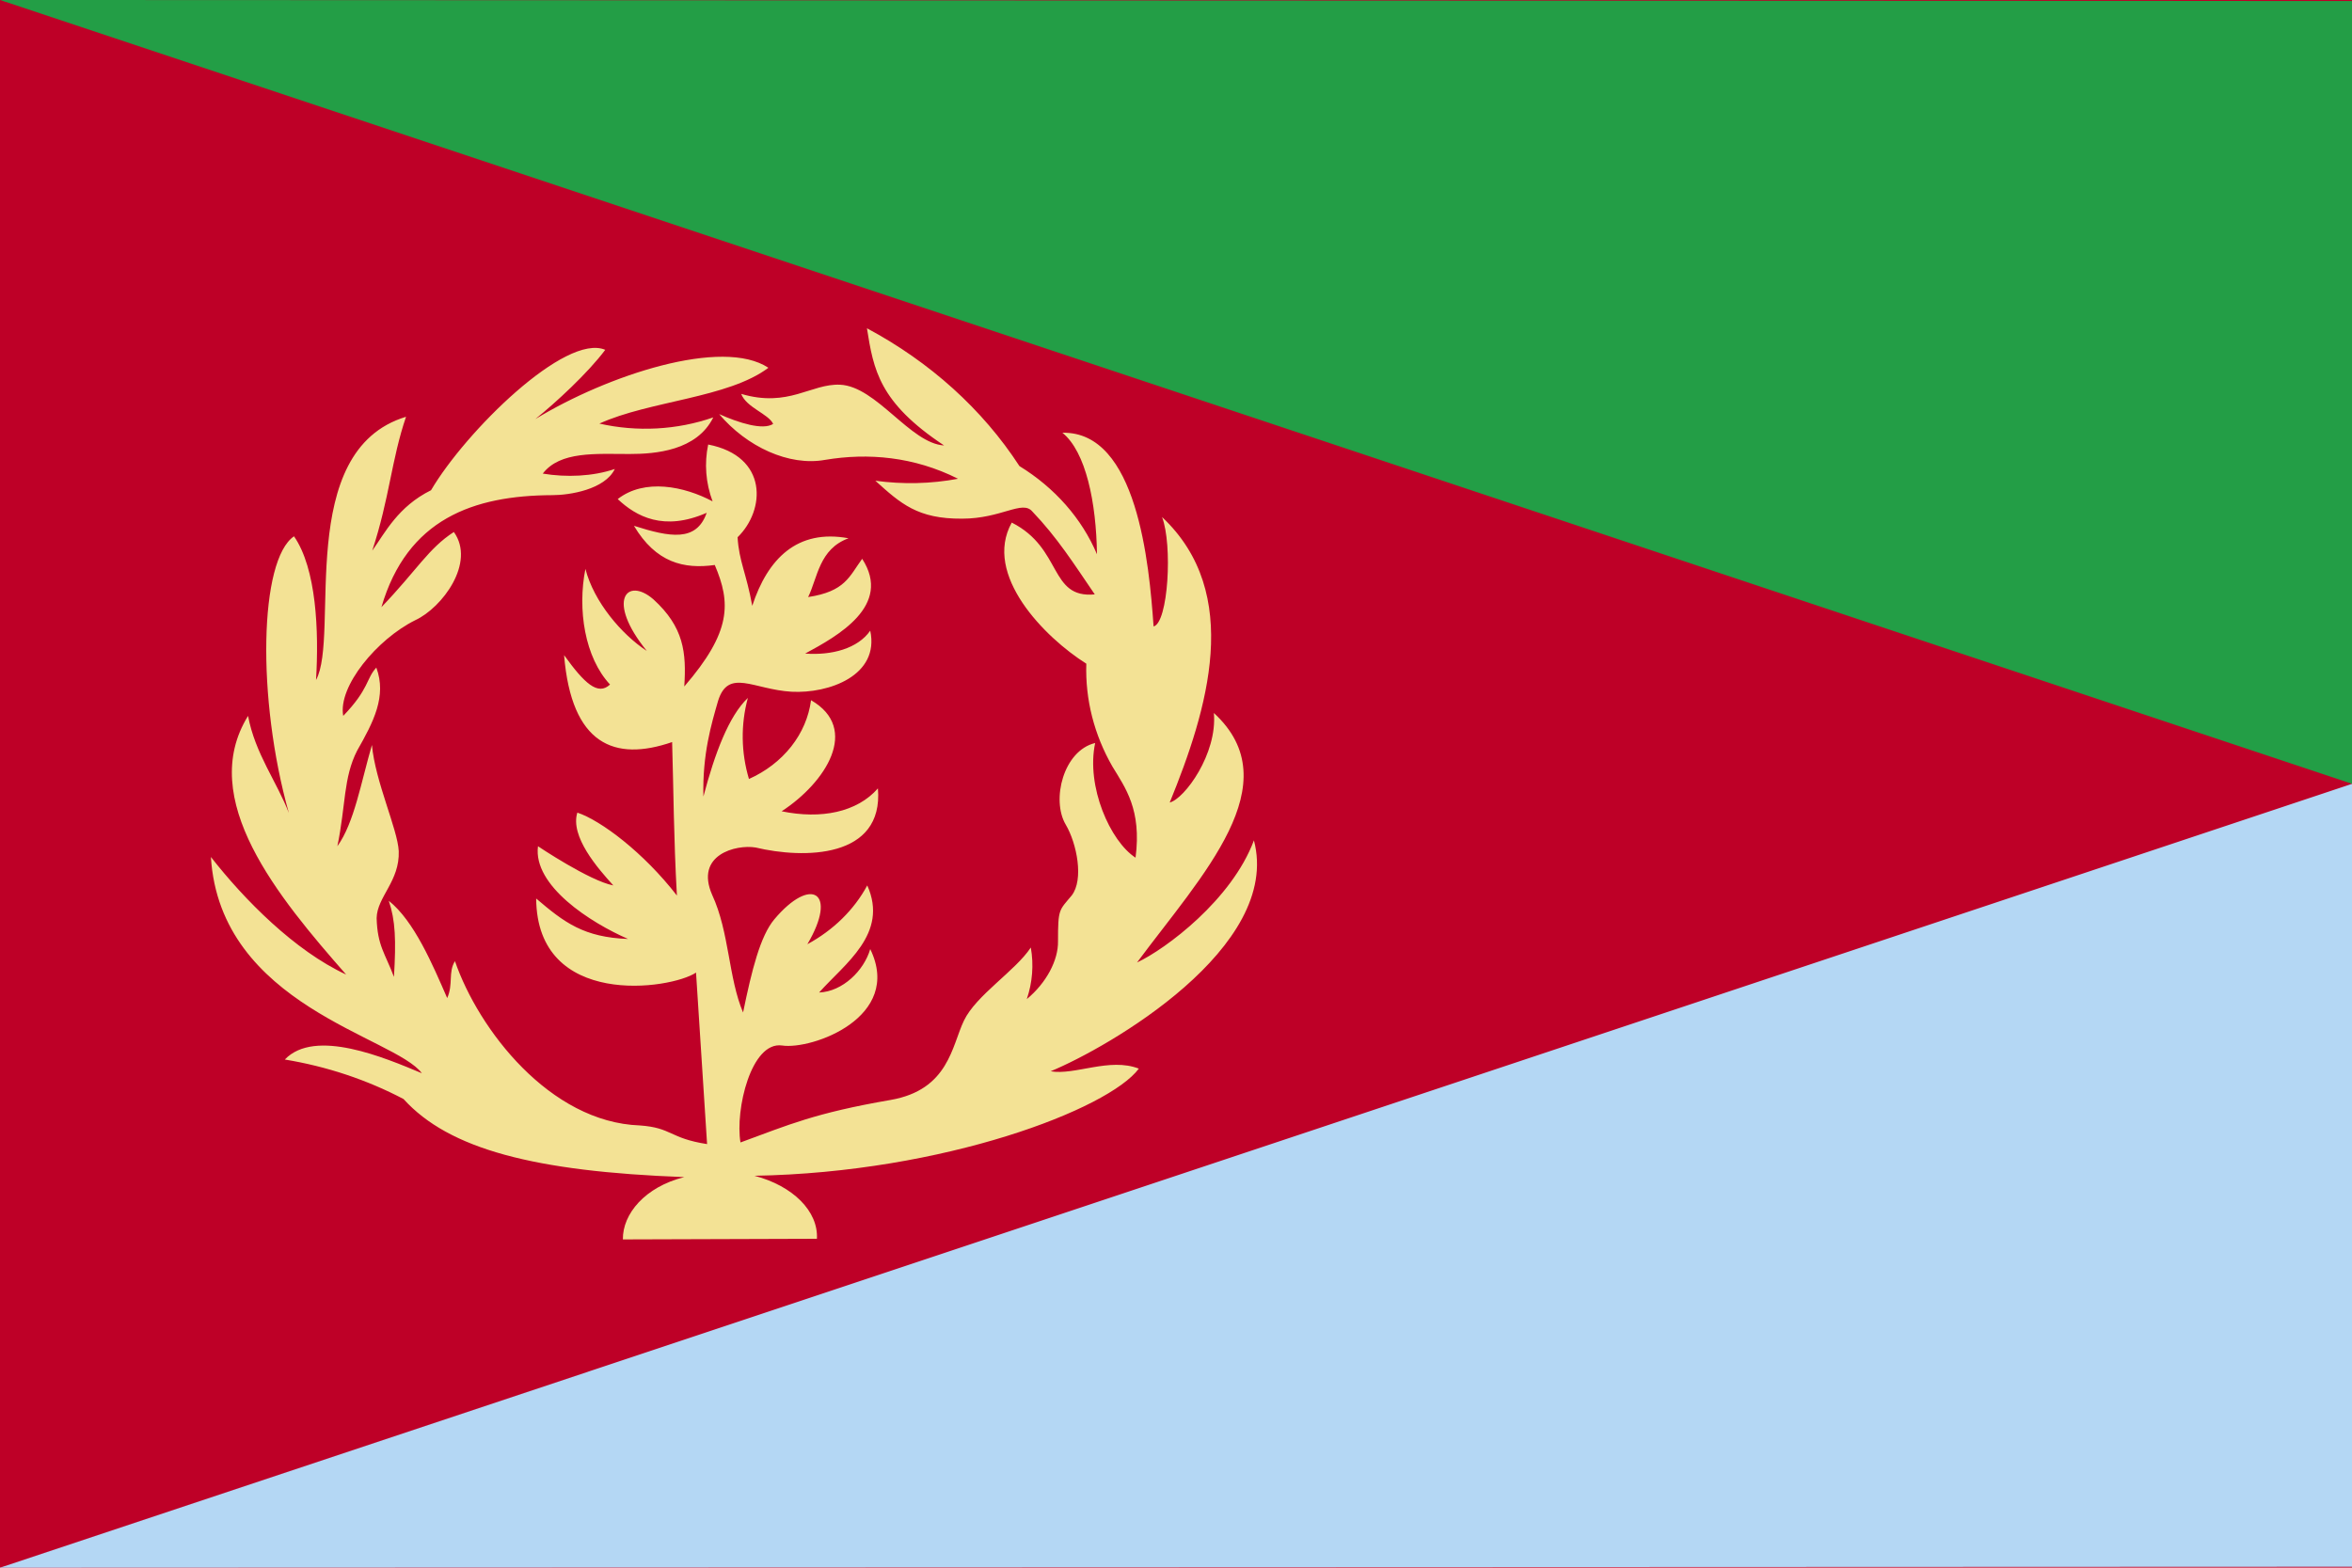
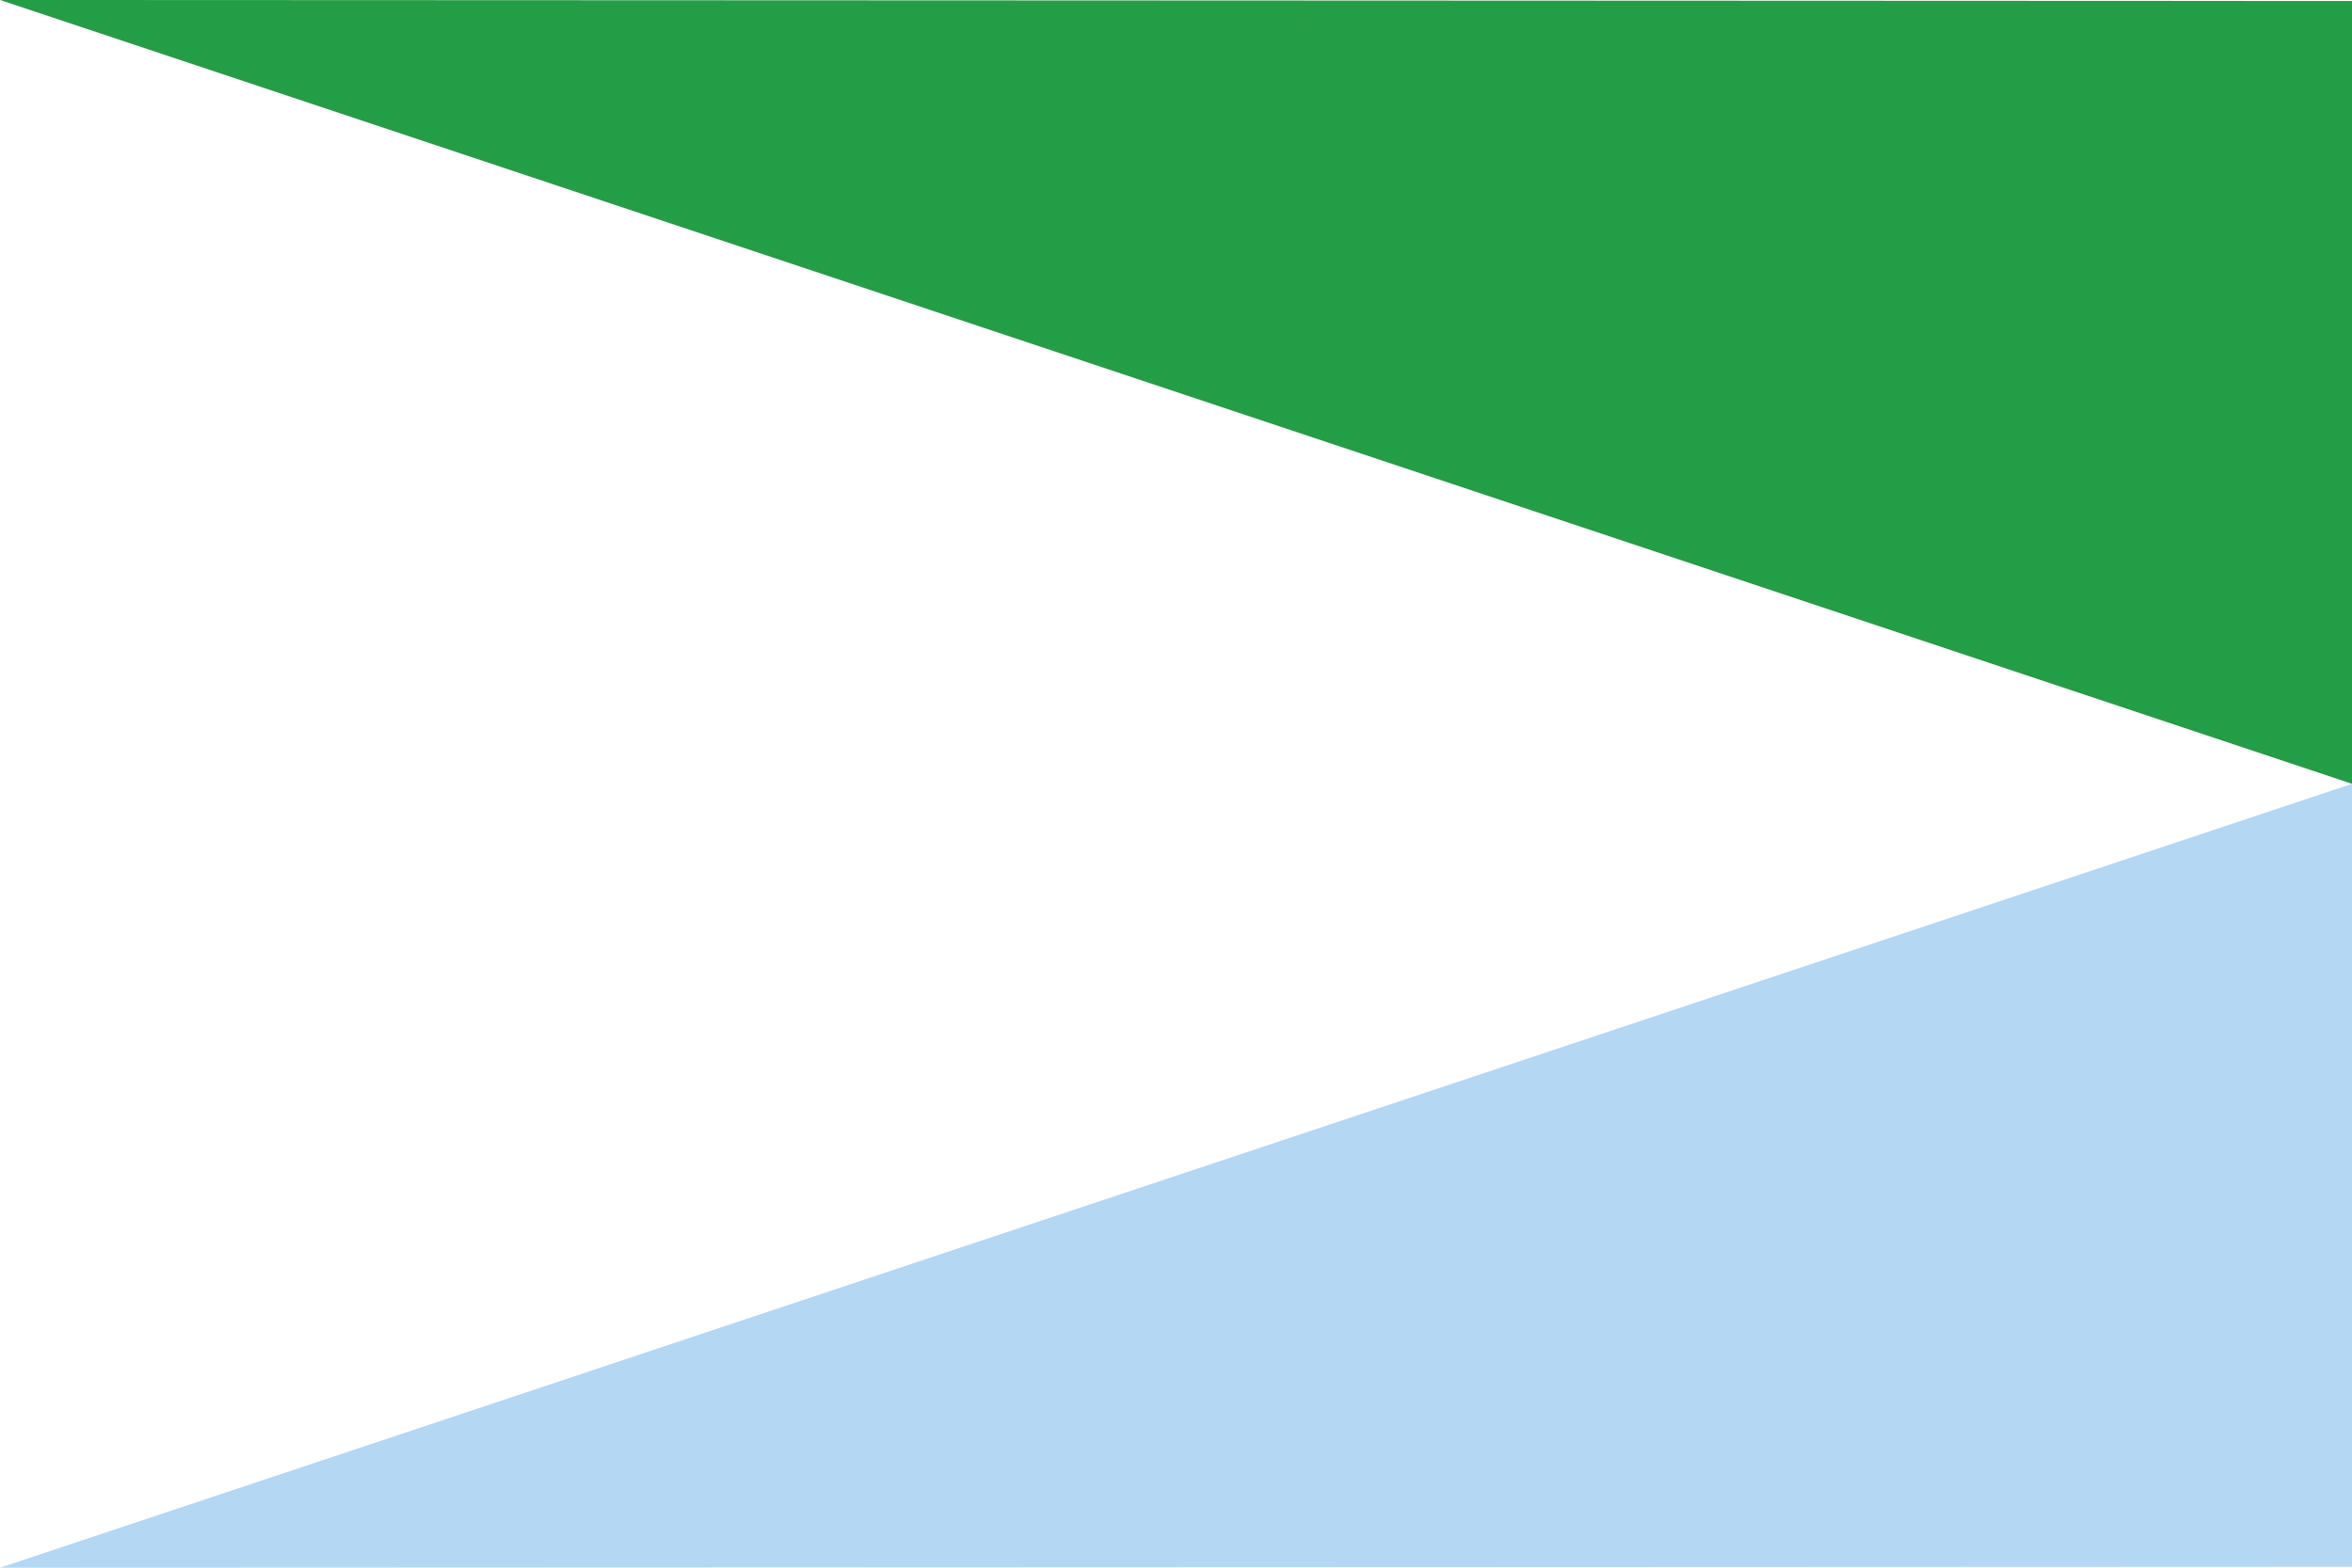
<svg xmlns="http://www.w3.org/2000/svg" width="30" height="20" viewBox="0 0 30 20" fill="none">
-   <path fill-rule="evenodd" clip-rule="evenodd" d="M0 0H30V20H0V0Z" fill="#BE0027" />
  <path fill-rule="evenodd" clip-rule="evenodd" d="M0 20L30 19.988V10L0 20Z" fill="#B4D7F4" />
-   <path fill-rule="evenodd" clip-rule="evenodd" d="M0 0L30 0.013V10L0 0Z" fill="#239E46" />
-   <path fill-rule="evenodd" clip-rule="evenodd" d="M8.728 15.017C8.226 15.142 7.94 15.488 7.945 15.812L10.42 15.804C10.439 15.454 10.115 15.129 9.623 15C12.042 14.958 14.142 14.15 14.526 13.633C14.151 13.488 13.711 13.721 13.401 13.667C14.137 13.363 16.355 12.088 15.994 10.721C15.712 11.479 14.869 12.108 14.503 12.279C15.333 11.162 16.462 9.996 15.483 9.096C15.53 9.617 15.108 10.192 14.92 10.238C15.403 9.054 15.858 7.571 14.822 6.596C14.958 6.95 14.901 7.946 14.714 7.992C14.658 7.188 14.503 5.5 13.551 5.521C13.851 5.763 13.983 6.412 13.992 7.071C13.799 6.615 13.454 6.223 13.003 5.946C12.533 5.223 11.863 4.618 11.058 4.188C11.142 4.717 11.212 5.133 12.042 5.683C11.611 5.658 11.18 4.929 10.715 4.908C10.345 4.892 10.059 5.204 9.454 5.025C9.52 5.2 9.801 5.279 9.862 5.408C9.731 5.492 9.426 5.396 9.173 5.283C9.525 5.7 10.064 5.95 10.523 5.867C11.072 5.775 11.658 5.825 12.22 6.108C11.873 6.173 11.516 6.181 11.165 6.133C11.489 6.425 11.704 6.621 12.272 6.617C12.773 6.617 13.04 6.375 13.167 6.525C13.486 6.858 13.697 7.192 13.964 7.583C13.378 7.638 13.556 6.996 12.905 6.667C12.534 7.333 13.326 8.133 13.856 8.467C13.841 8.922 13.956 9.374 14.189 9.779C14.353 10.05 14.564 10.329 14.484 10.942C14.161 10.733 13.851 10.033 13.969 9.479C13.565 9.575 13.406 10.204 13.594 10.521C13.734 10.758 13.828 11.221 13.669 11.425C13.509 11.617 13.495 11.592 13.495 12.008C13.5 12.25 13.345 12.542 13.097 12.746C13.169 12.533 13.187 12.308 13.148 12.088C12.951 12.387 12.45 12.696 12.295 13.021C12.14 13.342 12.103 13.904 11.358 14.033C10.392 14.2 10.059 14.35 9.445 14.575C9.375 14.158 9.581 13.283 9.975 13.338C10.354 13.396 11.522 12.979 11.1 12.108C11.02 12.383 10.748 12.65 10.448 12.662C10.772 12.296 11.339 11.912 11.062 11.296C10.895 11.606 10.629 11.867 10.298 12.046C10.692 11.379 10.345 11.171 9.876 11.729C9.698 11.942 9.59 12.371 9.478 12.917C9.29 12.475 9.304 11.892 9.084 11.417C8.859 10.904 9.389 10.771 9.637 10.812C10.247 10.958 11.273 10.958 11.198 10.058C10.931 10.363 10.472 10.454 9.97 10.35C10.533 9.983 10.973 9.296 10.345 8.933C10.317 9.146 10.23 9.349 10.092 9.524C9.953 9.7 9.768 9.842 9.553 9.938C9.452 9.599 9.447 9.244 9.539 8.904C9.295 9.137 9.117 9.613 8.972 10.162C8.958 9.621 9.075 9.233 9.159 8.942C9.29 8.521 9.609 8.796 10.097 8.825C10.575 8.85 11.222 8.617 11.1 8.046C10.94 8.275 10.608 8.363 10.27 8.338C10.678 8.117 11.386 7.729 10.997 7.129C10.833 7.354 10.781 7.546 10.308 7.617C10.43 7.367 10.448 7.004 10.823 6.867C10.167 6.746 9.792 7.129 9.595 7.729C9.52 7.312 9.426 7.162 9.408 6.854C9.764 6.508 9.801 5.821 9.033 5.671C8.982 5.913 9.002 6.162 9.089 6.396C8.728 6.204 8.222 6.1 7.879 6.367C8.114 6.588 8.465 6.783 9.014 6.542C8.883 6.917 8.545 6.854 8.086 6.708C8.367 7.179 8.723 7.263 9.117 7.208C9.323 7.692 9.333 8.058 8.728 8.758C8.756 8.325 8.723 8 8.334 7.646C7.997 7.354 7.725 7.658 8.25 8.304C7.931 8.096 7.575 7.679 7.467 7.258C7.364 7.775 7.458 8.387 7.781 8.733C7.626 8.879 7.453 8.717 7.195 8.358C7.289 9.5 7.837 9.721 8.573 9.467C8.592 10.092 8.592 10.671 8.634 11.425C8.208 10.875 7.664 10.467 7.364 10.367C7.27 10.671 7.622 11.075 7.823 11.296C7.519 11.238 6.862 10.796 6.862 10.796C6.797 11.3 7.533 11.771 8.011 11.979C7.448 11.958 7.2 11.771 6.839 11.463C6.848 12.871 8.554 12.625 8.878 12.408L9.019 14.596C8.536 14.521 8.573 14.387 8.161 14.358C7.012 14.317 6.103 13.133 5.803 12.262C5.714 12.404 5.784 12.554 5.704 12.733C5.517 12.304 5.283 11.75 4.959 11.492C5.044 11.742 5.053 11.996 5.025 12.463C4.912 12.162 4.814 12.067 4.804 11.713C4.809 11.442 5.1 11.242 5.086 10.858C5.072 10.579 4.786 9.971 4.744 9.504C4.603 9.988 4.519 10.496 4.303 10.796C4.411 10.279 4.378 9.921 4.556 9.575C4.762 9.213 4.936 8.883 4.8 8.517C4.669 8.658 4.711 8.787 4.378 9.133C4.308 8.758 4.809 8.154 5.297 7.912C5.639 7.754 6.07 7.179 5.789 6.787C5.465 6.996 5.32 7.271 4.865 7.746C5.194 6.621 6.037 6.321 7.045 6.317C7.265 6.317 7.715 6.246 7.842 5.983C7.561 6.079 7.223 6.092 6.923 6.042C7.144 5.754 7.598 5.792 8.029 5.792C8.362 5.792 8.887 5.75 9.098 5.325C8.635 5.486 8.127 5.513 7.645 5.404C8.287 5.112 9.286 5.079 9.801 4.692C9.215 4.304 7.753 4.783 6.829 5.346C7.087 5.138 7.495 4.763 7.72 4.463C7.214 4.246 5.939 5.504 5.498 6.254C5.076 6.463 4.912 6.796 4.748 7.025C4.969 6.354 4.992 5.867 5.179 5.317C3.75 5.75 4.34 8.108 4.031 8.675C4.069 8.05 4.036 7.254 3.75 6.842C3.309 7.142 3.272 8.904 3.684 10.371C3.534 9.979 3.253 9.613 3.164 9.133C2.508 10.192 3.548 11.446 4.415 12.433C3.759 12.129 3.117 11.479 2.69 10.933C2.808 12.833 5.034 13.225 5.381 13.692C4.912 13.496 4.017 13.113 3.633 13.517C4.167 13.605 4.679 13.775 5.147 14.021C5.728 14.662 6.82 14.946 8.728 15.017Z" fill="#F3E295" />
+   <path fill-rule="evenodd" clip-rule="evenodd" d="M0 0L30 0.013V10Z" fill="#239E46" />
</svg>